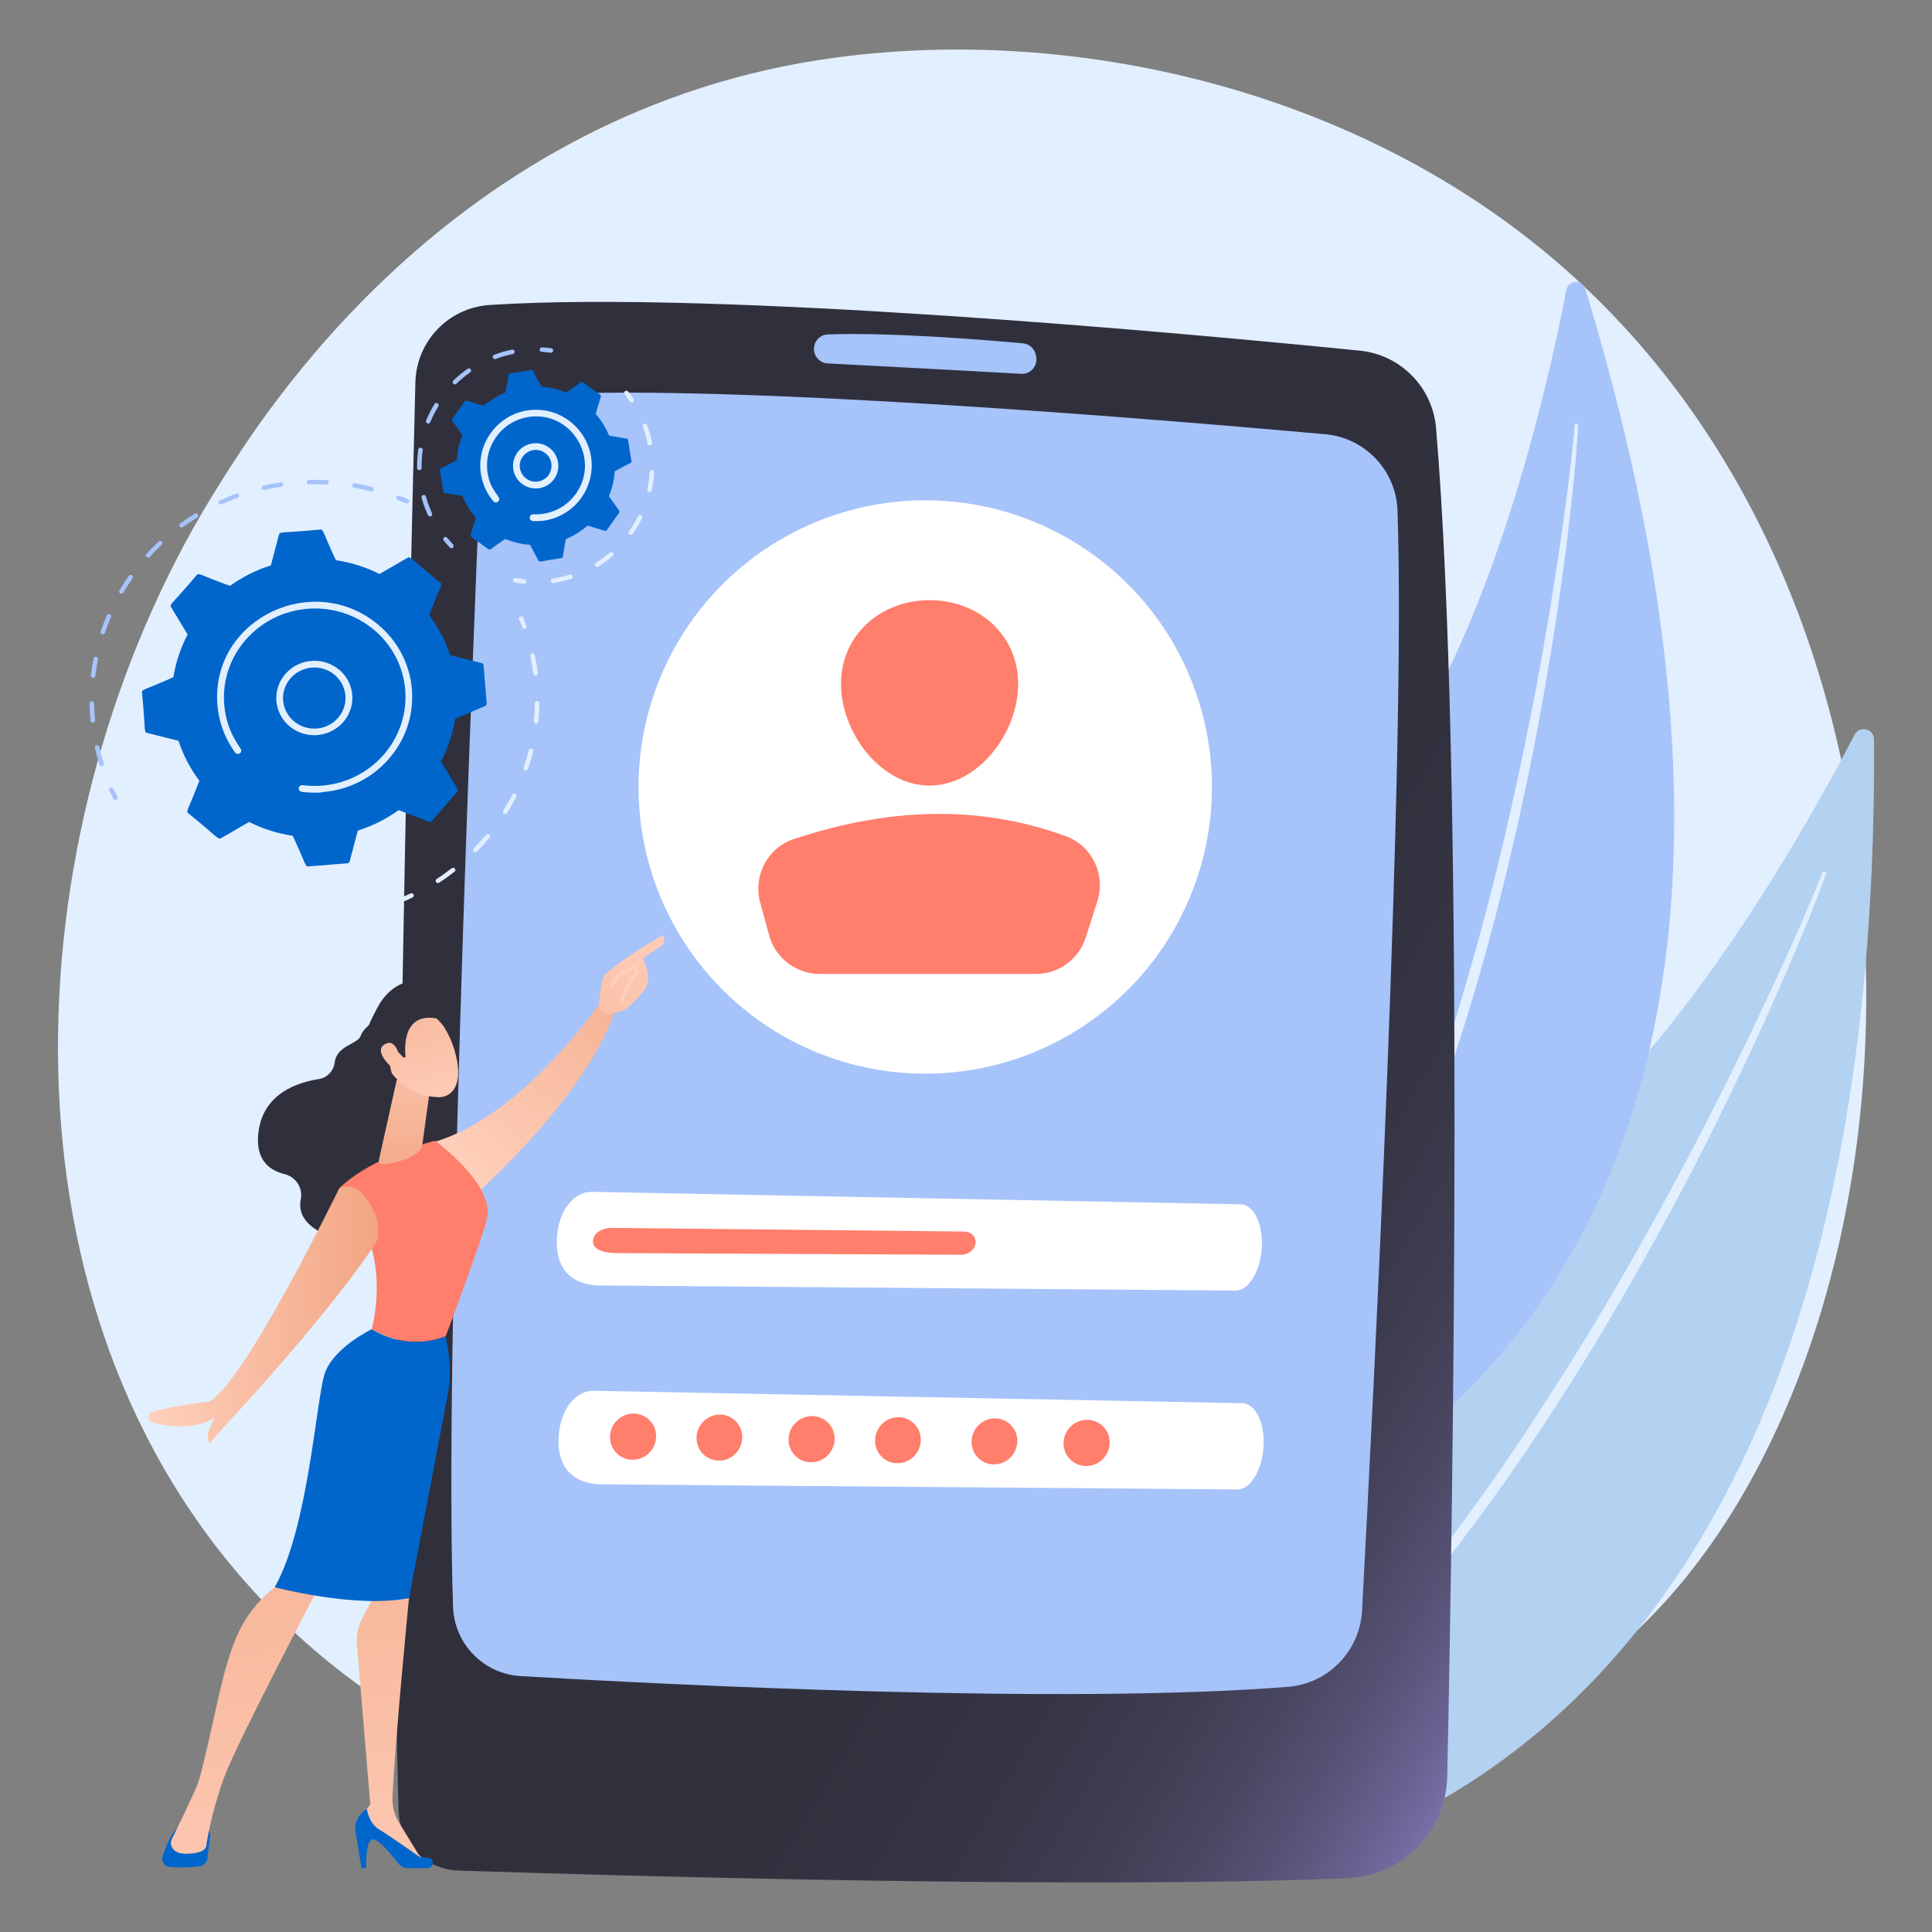
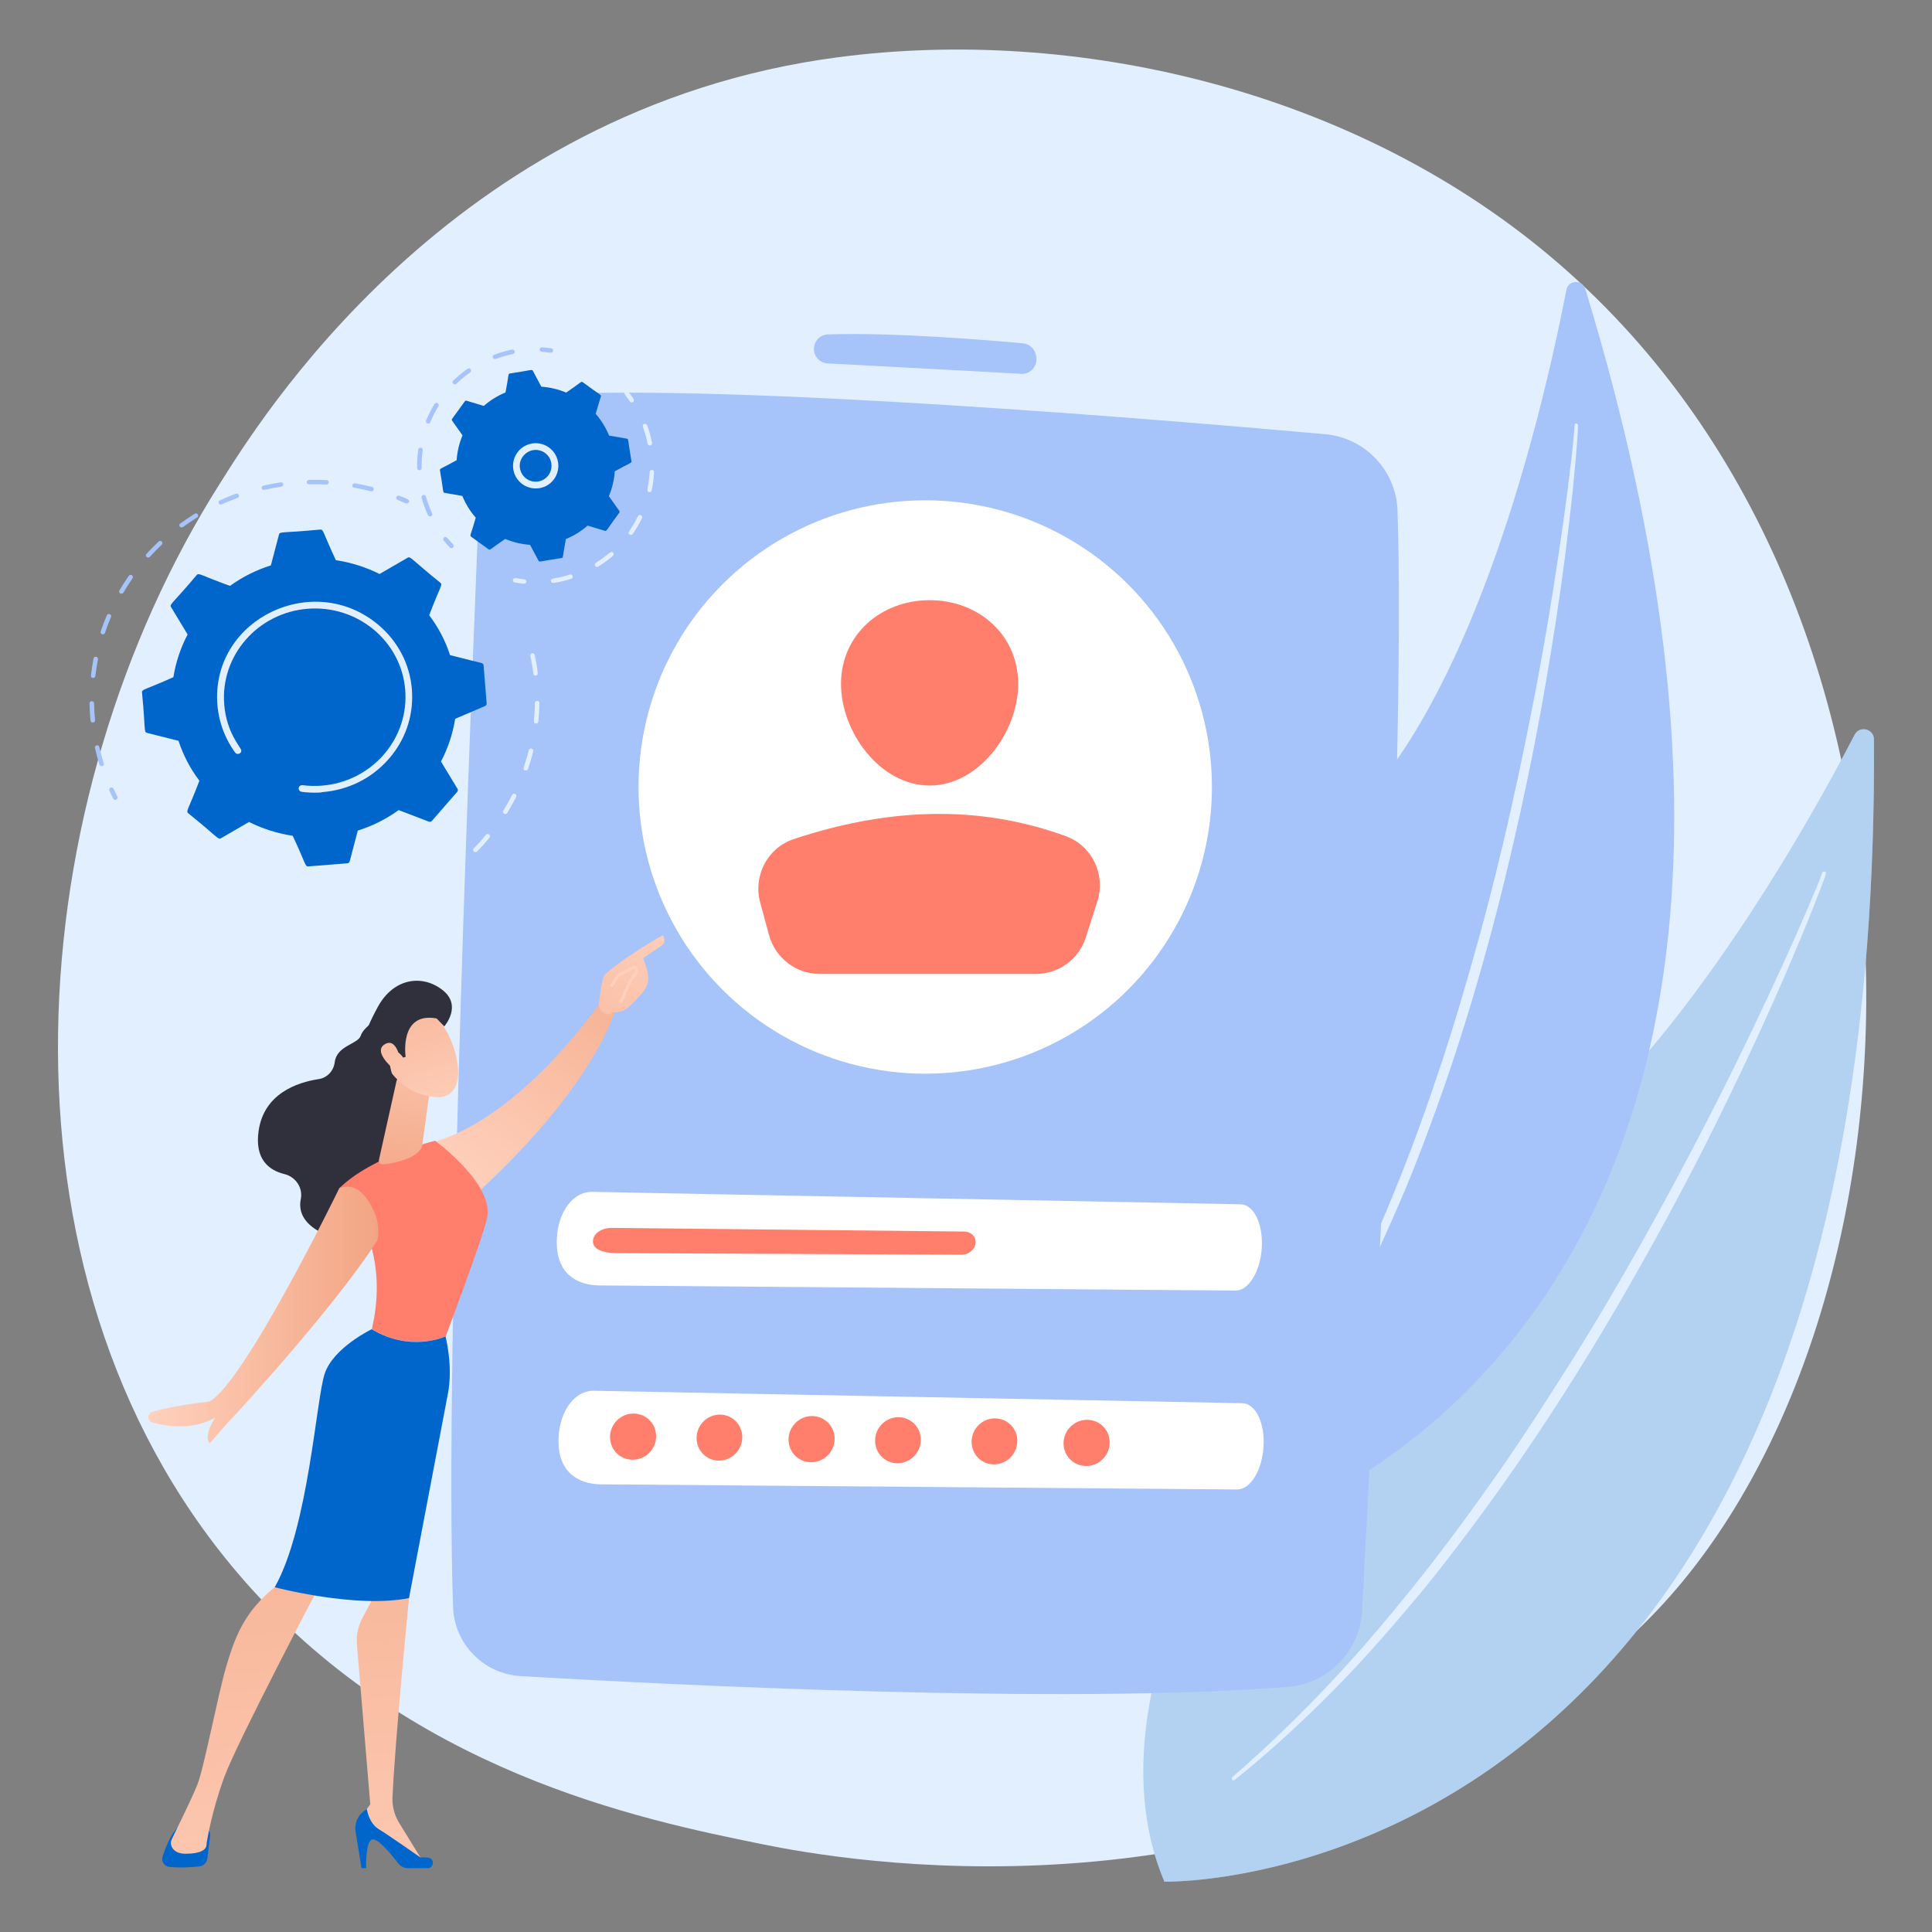
<svg xmlns="http://www.w3.org/2000/svg" version="1.1" id="Illustration" x="0px" y="0px" viewBox="0 0 2000 2000" style="enable-background:new 0 0 2000 2000;" xml:space="preserve">
  <rect x="0" y="0" width="2000" height="2000" fill="#808080" stroke="none" />
  <style type="text/css">
	.st0{fill:#E2EFFF;}
	.st1{fill:#FFFFFF;}
	.st2{opacity:0.3;fill:#0066CC;}
	.st3{fill:#A6C3FA;}
	.st4{fill:url(#SVGID_1_);}
	.st5{fill:#FF7E6C;}
	.st6{fill:#30303C;}
	.st7{fill:url(#SVGID_00000116206498223209509740000005999104390695091873_);}
	.st8{fill:#0066CC;}
	.st9{fill:url(#SVGID_00000116954808554660494170000005967250509175126698_);}
	.st10{fill:url(#SVGID_00000093869718390190025600000000179201750765590156_);}
	.st11{fill:url(#SVGID_00000057840157921290670980000017887308512122309559_);}
	.st12{fill:url(#SVGID_00000175280640847787372950000005598919055061150855_);}
	.st13{fill:url(#SVGID_00000089567888661793910470000005101747955223376294_);}
	.st14{fill:url(#SVGID_00000007408094833762142860000018102205913093129383_);}
	.st15{fill:url(#SVGID_00000036939288962714684950000013930843430790762127_);}
	.st16{fill:url(#SVGID_00000153705533129429402740000012276408064834059144_);}
</style>
  <path class="st0" d="M1715,1667.5c-38.4,40.5-74.8,66.6-103.5,87.2C1273.6,1997,873.9,1926.4,789,1909.1  c-125.4-25.5-367.9-74.7-543.2-280.9C-19.4,1316.4,21.9,825,227.6,500.6C265.2,441.3,464,112,868,59.2  c244.5-32,529.5,32.5,735.9,205.4C2037.1,627.6,2006.2,1360.8,1715,1667.5z" />
  <g>
    <g>
      <path class="st1" d="M1939.9,765.4c-0.1-11-14.9-14.6-20-4.8c-49.1,94.5-185.6,338.2-340.8,450.3    c-252.7,182.5-465.9,520-373.7,737C1205.4,1947.9,1947.8,1965.5,1939.9,765.4z" />
      <path class="st2" d="M1939.9,765.4c-0.1-11-14.9-14.6-20-4.8c-49.1,94.5-185.6,338.2-340.8,450.3    c-252.7,182.5-465.9,520-373.7,737C1205.4,1947.9,1947.8,1965.5,1939.9,765.4z" />
      <path class="st0" d="M1890.2,904.4c-0.9,3.2-2,5.8-3,8.6l-3.1,8.3l-6.4,16.5c-4.3,11-8.8,21.9-13.3,32.7    c-9,21.7-18.3,43.4-27.9,64.9c-19.1,43.1-39.3,85.6-60.2,127.8c-20.8,42.3-42.8,83.9-65.7,125.1c-22.9,41.2-46.4,82-71.3,122.1    c-49.5,80.2-103.5,157.8-162.7,231.3c-30,36.4-60.9,72.1-93.9,105.8c-33.2,33.5-67.8,65.7-104.6,95.1c-0.8,0.6-2,0.5-2.6-0.3    c-0.6-0.8-0.5-1.9,0.2-2.6l0,0c35.5-30.8,69.3-63.4,101.4-97.6c32.2-34.1,62.4-70.1,91.7-106.8c29.2-36.7,56.9-74.6,83.8-113.1    c26.8-38.5,52.1-78.1,77.1-117.8c49.7-79.7,95.1-162,138.2-245.5c21.5-41.8,42.1-84,62-126.6c10-21.3,19.8-42.7,29.3-64.1l14-32.3    l6.8-16.2l3.3-8.1c1-2.7,2.2-5.6,3-7.9l0.1-0.4c0.3-1,1.4-1.5,2.3-1.1C1890,902.5,1890.5,903.5,1890.2,904.4z" />
    </g>
    <g>
      <path class="st3" d="M1641.1,299.1c-3.1-10.1-17.6-9.3-19.6,1c-19.3,100.1-77.9,360.8-189.7,506    c-181.9,236.3-285.4,603.9-141.7,777.9C1290.1,1584,1975.8,1397.6,1641.1,299.1z" />
      <path class="st0" d="M1633.5,440.2c0,3.2-0.2,5.9-0.3,8.7l-0.6,8.4l-1.3,16.9c-1,11.2-2.1,22.4-3.2,33.6    c-2.4,22.4-5,44.8-7.8,67.1c-5.8,44.7-12.7,89.2-20.4,133.7c-7.6,44.4-16.4,88.7-26.1,132.7c-9.8,44-20.2,87.9-32.1,131.4    c-23.5,87.1-51.8,172.9-86.1,256.5c-17.6,41.6-36.2,82.7-57.2,122.7c-21.3,39.8-44.3,78.7-70,115.8c-0.6,0.8-1.7,1-2.5,0.5    c-0.8-0.6-1-1.6-0.5-2.5l0,0c24.2-37.9,46.2-77,66.4-117.2c20.2-40.1,38.1-81.3,54.9-122.9c16.8-41.6,31.9-84,46-126.6    c14.1-42.6,26.5-85.8,38.6-129.1c23.8-86.6,43-174.5,59.8-262.8c8.3-44.2,15.7-88.5,22.3-133c3.3-22.2,6.5-44.5,9.4-66.8l4-33.5    l1.8-16.8l0.8-8.4c0.2-2.7,0.5-5.7,0.6-8.1l0-0.4c0-1,0.9-1.8,1.9-1.7C1632.8,438.5,1633.5,439.3,1633.5,440.2z" />
    </g>
  </g>
  <g>
    <linearGradient id="SVGID_1_" gradientUnits="userSpaceOnUse" x1="771.647" y1="1049.499" x2="1715.232" y2="1606.551">
      <stop offset="0" style="stop-color:#30303C" />
      <stop offset="0.422" style="stop-color:#31313E" />
      <stop offset="0.574" style="stop-color:#363545" />
      <stop offset="0.683" style="stop-color:#3E3C50" />
      <stop offset="0.77" style="stop-color:#494661" />
      <stop offset="0.845" style="stop-color:#585377" />
      <stop offset="0.912" style="stop-color:#6A6393" />
      <stop offset="0.971" style="stop-color:#7F76B2" />
      <stop offset="1" style="stop-color:#8C81C5" />
    </linearGradient>
-     <path class="st4" d="M430,395.8c-6.5,260.7-27.4,1159.9-17.4,1478.6c1.1,33.8,28.1,60.9,61.9,62c167,5.5,647.3,19.3,920.4,7.9   c56.9-2.4,102.1-48.5,103.3-105.4c5.7-273.6,18.2-1043.3-11.6-1395.8c-3.6-42.2-36.7-75.9-78.9-80.1   c-181.8-18.2-664.8-62.7-900.7-47.3C464.4,318.4,431,353.2,430,395.8z" />
    <path class="st3" d="M497.8,476.9c-9.1,213.5-37.9,923.8-28.8,1186.5c1.3,38.4,31.6,69.4,69.9,71.7   c157.9,9.2,562.9,29.6,794.4,11.1c41.7-3.3,74.4-37.1,76.7-78.8c11.7-217.8,45.4-879.2,36.7-1138.9c-1.4-41.4-33.5-75.3-74.8-79   c-170.8-15.3-609.5-51.8-806.3-41.1C528.8,410.2,499.4,439.9,497.8,476.9z" />
    <path class="st3" d="M842.6,361.2L842.6,361.2c0,8,6.2,14.6,14.2,15c39.4,2.1,150.5,7.9,200.2,10.8c9.8,0.6,17.5-8.2,15.6-17.9   l-0.3-1.6c-1.3-6.6-6.7-11.5-13.4-12.1c-33.6-3.1-134.8-11.6-201.9-9.2C849,346.4,842.6,353.1,842.6,361.2z" />
  </g>
  <path class="st1" d="M1284.4,1246.7l-671.3-12.9c-21.9-0.4-38.4,25.1-36.6,56.6c1.8,31.3,24.6,40.7,46.1,40.3l656.7,5.3  c13.5-0.2,25.4-20,26.9-44.3C1307.7,1267.2,1298,1247,1284.4,1246.7z" />
  <path class="st1" d="M1286.2,1452.6l-671.3-12.9c-21.9-0.4-38.4,25.1-36.6,56.6c1.8,31.3,24.6,40.7,46.1,40.3l656.7,5.3  c13.5-0.2,25.4-20,26.9-44.3C1309.5,1473.1,1299.8,1452.9,1286.2,1452.6z" />
  <path class="st5" d="M998,1274.9l-364.3-3.8c-11.9-0.1-20.8,6.7-19.8,15.2c1,8.4,13.4,10.9,25,10.9l356.4,1.7  c7.3,0,13.8-5.4,14.6-11.9C1010.6,1280.4,1005.4,1275,998,1274.9z" />
  <g>
    <path class="st6" d="M396.8,1051.6c0,0-19.7,9.6-23.4,20.6c-2.9,8.8-24.7,10-26.9,27.4c-1.1,9-7.8,16.2-16.7,17.5   c-22.3,3.4-56.6,15-62.1,53.7c-4.2,29.5,10.9,40.7,26.7,44.6c11.6,2.8,19.3,14.1,17,25.8c-2.3,11.2,1.1,24.2,20.6,34.5   c43.6,23,87.2-54.5,87.2-54.5l8.9-135.4L396.8,1051.6z" />
    <linearGradient id="SVGID_00000048480985629411005870000002481154213762907019_" gradientUnits="userSpaceOnUse" x1="465.779" y1="1223.136" x2="689.492" y2="932.581">
      <stop offset="0" style="stop-color:#FFD1BD" />
      <stop offset="1" style="stop-color:#F2A583" />
    </linearGradient>
    <path style="fill:url(#SVGID_00000048480985629411005870000002481154213762907019_);" d="M634.1,1019.5c0,0-87.1,137.8-190.7,164.4   c0,0,20.2,57.5,35.8,64.1c0,0,127.4-106.3,160.2-208.8L634.1,1019.5z" />
    <path class="st8" d="M217.5,1900.5l-2.8,23.2c-0.5,4.4-4,7.9-8.4,8.4c-7.4,0.8-19.4,1.7-31.1,0.5c-5.1-0.5-8.5-5.7-6.9-10.6   c2.8-9,8.1-22.4,15.6-30.3h25.7C214.4,1891.7,218.1,1895.8,217.5,1900.5z" />
    <linearGradient id="SVGID_00000119091933997789931290000007908443868586400129_" gradientUnits="userSpaceOnUse" x1="-1302.671" y1="2108.14" x2="-1231.258" y2="1273.497" gradientTransform="matrix(-1 0 0 1 -875.433 0)">
      <stop offset="0" style="stop-color:#FFD1BD" />
      <stop offset="1" style="stop-color:#F2A583" />
    </linearGradient>
    <path style="fill:url(#SVGID_00000119091933997789931290000007908443868586400129_);" d="M419.1,1628.7l4.3,25.6   c0,0-14.5,147.4-17.1,206.3c-0.4,9.2,2,18.4,6.8,26.3l25.3,41.1l-64.3-37.9l-1.3-7.8l10.5-14.5l-13.8-165.1   c-0.8-9.7,1.2-19.4,5.8-28l13.3-25L419.1,1628.7z" />
    <path class="st8" d="M442.7,1933.9h-20.5c-3.8,0-7.5-1.8-9.8-4.8c-6.4-8.3-19.6-24.5-26-25c-8.5-0.6-7.4,29.8-7.4,29.8h-4.8   l-6.1-37.7c-1.5-9.5,3.2-18.9,11.7-23.3l0,0c0,0,1.9,14.4,12.5,20.8c10.6,6.4,43,29.2,43,29.2s4-0.6,8.3,0.2   C450.2,1924.3,449.3,1933.9,442.7,1933.9z" />
    <linearGradient id="SVGID_00000173842096117092507870000010706574079151061387_" gradientUnits="userSpaceOnUse" x1="-1159.019" y1="2120.559" x2="-1087.587" y2="1285.697" gradientTransform="matrix(-1 0 0 1 -875.433 0)">
      <stop offset="0" style="stop-color:#FFD1BD" />
      <stop offset="1" style="stop-color:#F2A583" />
    </linearGradient>
    <path style="fill:url(#SVGID_00000173842096117092507870000010706574079151061387_);" d="M331,1640.9c0,0-85.2,161.7-98.8,198.6   c-13.5,36.9-18.3,67.7-18.5,70.6c-0.3,4.6-6,8.9-21.6,8.9c-8.1,0-12-3.2-13.9-6.4c-1.6-2.7-1.7-6-0.3-8.8   c4.9-10,20.6-41.9,26.4-56.3c6.9-17.3,21.8-95.5,30-122.7c8.2-27.2,17.4-56.7,52.9-83.9C287.2,1640.9,311.6,1617,331,1640.9z" />
    <path class="st5" d="M384.9,1375.9c22-93.2-33.7-145.9-33.7-145.9c35.1-33.7,99.2-49.1,99.2-49.1s61.1,44.7,53.9,79.6   c-4.2,20.5-42.9,122.7-42.9,122.7S425.5,1400.3,384.9,1375.9z" />
    <path class="st8" d="M336.1,1422.1c8.9-27,48.7-46.1,48.7-46.1c40.6,24.4,76.4,7.4,76.4,7.4s8,30.7,2.5,59.2   c-5.5,28.5-40.3,211.7-40.3,211.7c-54.8,11.1-139-11.2-139-11.2C319.3,1581.2,327.2,1449,336.1,1422.1z" />
    <linearGradient id="SVGID_00000083771768100997509870000017756444418182170777_" gradientUnits="userSpaceOnUse" x1="433.757" y1="1017.097" x2="410.567" y2="1243.54">
      <stop offset="0" style="stop-color:#FFD1BD" />
      <stop offset="1" style="stop-color:#F2A583" />
    </linearGradient>
    <path style="fill:url(#SVGID_00000083771768100997509870000017756444418182170777_);" d="M410.4,1119.4l-17.9,80.3   c-1.7,7.1,4.7,5.9,11.9,4.6c11.7-2.2,26.8-6.8,31.8-15.9c0.5-0.9,0.8-2,0.9-3l7.7-55.7c0.6-4.4-1.8-8.7-5.9-10.5l-14.8-6.6   C418.5,1110.1,411.9,1113.4,410.4,1119.4z" />
    <g>
      <linearGradient id="SVGID_00000177483755099634797830000006774837553507829397_" gradientUnits="userSpaceOnUse" x1="-1493.758" y1="983.183" x2="-1376.709" y2="774.874" gradientTransform="matrix(-0.981 -0.194 -0.194 0.981 -815.239 -87.398)">
        <stop offset="0" style="stop-color:#FFD1BD" />
        <stop offset="1" style="stop-color:#F2A583" />
      </linearGradient>
      <path style="fill:url(#SVGID_00000177483755099634797830000006774837553507829397_);" d="M444.6,1046.2c0,0,19,12.9,27.2,45.7    c8.2,32.8-5.1,44.6-18.7,43.9c-13.6-0.7-33.4-4.9-50.5-28.5C385.5,1083.8,419.7,1030.5,444.6,1046.2z" />
      <path class="st6" d="M419.9,1094.1c0,0-7-47,32.1-39.8l7.9,8.2c0,0,19.1-21.5-2-37.8c-21.1-16.3-50.5-12.1-66.7,17.5    c-16.2,29.6-22.1,50.4-8.5,68.8c13.6,18.4,23.8,2.6,23.8,2.6s-6.2-15.9-1.1-22.8c5.2-6.8,11.9,4,11.9,4L419.9,1094.1z" />
      <linearGradient id="SVGID_00000078724369762107826140000016043056555246203291_" gradientUnits="userSpaceOnUse" x1="-1468.843" y1="997.184" x2="-1351.795" y2="788.877" gradientTransform="matrix(-0.981 -0.194 -0.194 0.981 -815.239 -87.398)">
        <stop offset="0" style="stop-color:#FFD1BD" />
        <stop offset="1" style="stop-color:#F2A583" />
      </linearGradient>
      <path style="fill:url(#SVGID_00000078724369762107826140000016043056555246203291_);" d="M414.5,1098.1c0,0-3.4-24.2-15.8-17.3    c-12.4,6.9,4.5,22.6,11.2,27.9L414.5,1098.1z" />
    </g>
    <g>
      <linearGradient id="SVGID_00000165230613577576412530000002116203026824527036_" gradientUnits="userSpaceOnUse" x1="479.75" y1="1233.894" x2="703.464" y2="943.339">
        <stop offset="0" style="stop-color:#F2A583" />
        <stop offset="1" style="stop-color:#FFD1BD" />
      </linearGradient>
      <path style="fill:url(#SVGID_00000165230613577576412530000002116203026824527036_);" d="M633.5,1047.8c0.3,2.8-10.3,4.8-13.7-7.3    c0.9-5.3,2.6-28.3,6.6-31.9c21.5-19.1,59.8-40.5,59.8-40.5c4.3,6.5-1.3,10.8-1.3,10.8l-19.1,12.9c2,6.6,4.9,12.4,5.2,20    c0.2,5.7-1.9,11.3-5.7,15.6c-3.8,4.3-8.9,10-13.5,14.2C643.1,1049.8,633.5,1047.8,633.5,1047.8z" />
      <linearGradient id="SVGID_00000160185756600911950280000003292290033524833446_" gradientUnits="userSpaceOnUse" x1="649.359" y1="990.364" x2="669.82" y2="852.589">
        <stop offset="0" style="stop-color:#FFD1BD" />
        <stop offset="1" style="stop-color:#F2A583" />
      </linearGradient>
      <path style="fill:url(#SVGID_00000160185756600911950280000003292290033524833446_);" d="M643.9,1038.4l-2.9-1.2    c0.4-0.9,9.6-23.2,14-27.9c1.7-1.8,2.5-3.3,2.4-4.5c0-0.7-0.4-1.3-1-2l-15.5,8.3l-6.8,10.7l-2.6-1.7l7.3-11.4l18.1-9.7l0.8,0.7    c1.8,1.5,2.8,3.1,2.9,4.9c0.1,2.2-0.9,4.4-3.3,6.9C653.9,1015,646.5,1032.1,643.9,1038.4z" />
    </g>
    <linearGradient id="SVGID_00000057853582930582261330000013333652554096126902_" gradientUnits="userSpaceOnUse" x1="153.61" y1="1361.272" x2="391.847" y2="1361.272">
      <stop offset="0" style="stop-color:#FFD1BD" />
      <stop offset="1" style="stop-color:#F2A583" />
    </linearGradient>
    <path style="fill:url(#SVGID_00000057853582930582261330000013333652554096126902_);" d="M351.2,1230.1c0,0-99,203.2-134.8,220.9   c0,0-36.4,3.8-58.7,10.5c-5.6,1.7-5.4,9.6,0.2,11.2c15.5,4.2,41.2,7.8,64.7-5c0,0-12.6,19-5.3,26.3c0,0,16.9-20,23.2-26.3   c5.6-5.6,106.9-116.1,149.5-182.7c3.4-5.4,1.1-21.4-1.3-27.3C383.3,1244.1,371.1,1222.3,351.2,1230.1z" />
  </g>
  <g>
    <circle class="st1" cx="957.8" cy="814.7" r="296.8" />
    <g>
      <path class="st5" d="M1054,707.9c0,50.6-41.1,105.3-91.7,105.3c-50.6,0-91.7-54.7-91.7-105.3c0-50.6,41.1-86.6,91.7-86.6    C1013,621.3,1054,657.2,1054,707.9z" />
      <path class="st5" d="M848.6,1008.2h223.8c23.6,0,44.4-15.2,51.6-37.7l12-37.6c8.8-27.6-5.5-57.4-32.7-67.3    c-91.1-33.3-185.3-29-281.8,3.1c-27,9-42,37.9-34.6,65.4l9.3,34.2C802.7,991.8,824.1,1008.2,848.6,1008.2z" />
    </g>
  </g>
  <path class="st5" d="M679.2,1487.5c-0.4,13.2-11.4,23.8-24.6,23.6c-13.2-0.1-23.5-11-23.1-24.2s11.5-23.8,24.6-23.6  C669.3,1463.5,679.6,1474.3,679.2,1487.5z" />
  <path class="st5" d="M768.4,1488.5c-0.4,13.1-11.3,23.7-24.4,23.5c-13.1-0.1-23.3-10.9-22.9-24.1c0.4-13.2,11.4-23.7,24.4-23.5  C758.6,1464.6,768.8,1475.4,768.4,1488.5z" />
  <path class="st5" d="M864,1490.1c-0.4,13.2-11.4,23.8-24.6,23.6c-13.2-0.1-23.5-11-23.1-24.2c0.4-13.2,11.5-23.8,24.6-23.6  C854.1,1466.1,864.4,1476.9,864,1490.1z" />
  <path class="st5" d="M1053.1,1492.4c-0.4,13.1-11.3,23.7-24.4,23.5c-13.1-0.1-23.3-10.9-22.9-24.1s11.4-23.7,24.4-23.5  C1043.3,1468.5,1053.6,1479.2,1053.1,1492.4z" />
  <path class="st5" d="M1148.7,1494c-0.4,13.2-11.4,23.8-24.6,23.6c-13.2-0.1-23.5-11-23.1-24.2c0.4-13.2,11.5-23.8,24.6-23.6  C1138.9,1469.9,1149.2,1480.8,1148.7,1494z" />
  <path class="st5" d="M953.2,1491.2c-0.4,13.1-11.3,23.7-24.4,23.5c-13.1-0.1-23.3-10.9-22.9-24.1c0.4-13.2,11.4-23.7,24.4-23.5  C943.4,1467.3,953.6,1478,953.2,1491.2z" />
  <g>
    <g>
      <g>
        <path class="st3" d="M119.5,828.1c-0.9,0-1.8-0.4-2.2-1.3c-1.4-2.7-2.8-5.5-4.1-8.4c-0.5-1.2,0-2.5,1.2-3     c2.9-1.3,3.3,1.9,7.1,9.3c0.6,1.1,0.1,2.5-1,3.1C120.2,828.1,119.9,828.1,119.5,828.1z" />
        <path class="st3" d="M102.9,791.5c-1.8-5.6-3.3-11.4-4.6-17.2c-0.3-1.2,0.5-2.5,1.8-2.7c3.5-0.7,2.1,1.9,7.3,18.6     c0.4,1.2-0.3,2.5-1.6,2.9C104.5,793.4,103.2,792.7,102.9,791.5z M93.7,745.9c-0.6-5.9-0.9-11.9-1-17.7c-0.1-3.1,4.6-3.1,4.7-0.1     c0.1,5.8,0.4,11.6,1,17.4c0.1,1.3-0.8,2.4-2.1,2.5C94.9,748,93.8,747.1,93.7,745.9z M94.1,699.3c0.7-5.9,1.6-11.8,2.7-17.6     c0.6-3,5.2-2.1,4.6,0.9c-1.1,5.7-2,11.5-2.7,17.2C98.4,702.8,93.7,702.3,94.1,699.3z M105.7,656.6c-1.2-0.4-1.9-1.7-1.5-2.9     c1.9-5.6,4-11.2,6.4-16.7c1.2-2.8,5.5-1,4.3,1.8c-2.3,5.3-4.4,10.8-6.2,16.3C108.3,656.4,106.9,657,105.7,656.6z M124.5,614.3     c-1.1-0.6-1.5-2-0.9-3.1c3-5.1,6.3-10.2,9.7-15.1c1.8-2.5,5.6,0.1,3.9,2.6c-3.3,4.8-6.5,9.7-9.5,14.8     C127.1,614.6,125.6,614.9,124.5,614.3z M153.4,577.2c-0.6,0-1.2-0.2-1.6-0.6c-1-0.8-1.1-2.3-0.2-3.2c4-4.4,8.3-8.7,12.6-12.8     c0.9-0.9,2.4-0.9,3.3,0.1c0.9,0.9,0.9,2.4-0.1,3.2c-4.3,4-8.4,8.2-12.3,12.6C154.6,576.9,154,577.2,153.4,577.2z M188.1,546     c-0.7,0-1.5-0.3-2-0.9c-0.8-1-0.6-2.5,0.5-3.2c4.8-3.5,9.9-6.9,15-10.1c1.1-0.7,2.5-0.4,3.2,0.7c0.7,1.1,0.4,2.5-0.7,3.2     c-5,3.1-9.9,6.4-14.7,9.9C189,545.8,188.6,545.9,188.1,546z M226.4,521c-0.5-1.1,0-2.5,1.1-3c5.5-2.5,11.1-4.8,16.8-6.9     c2.9-1.1,4.5,3.2,1.6,4.3c-5.5,2-11.1,4.3-16.4,6.7C228.4,522.6,227,522.1,226.4,521z M384,508.6c-17.1-4.4-19.9-3-19.3-6.4     c0.2-1.2,1.5-2.1,2.7-1.9c5.9,1,11.9,2.3,17.7,3.8C388.2,504.9,387,509.3,384,508.6z M270.9,505.5c-0.3-1.2,0.5-2.5,1.8-2.8     c5.9-1.3,11.9-2.5,17.8-3.4c3.1-0.5,3.8,4.1,0.7,4.5c-5.9,0.9-11.7,2-17.5,3.3C272.4,507.5,271.2,506.7,270.9,505.5z      M337.8,501.6c-17.6-0.9-20.1,1.1-20.2-2.4c-0.1-2.2,2.5-2.5,2.3-2.4c6.1-0.2,12.2-0.1,18.2,0.2c1.3,0.1,2.3,1.1,2.2,2.4     C340.2,500.6,339.2,501.6,337.8,501.6z" />
        <path class="st3" d="M420.1,521.1c-7.2-3.2-11-3.7-9.8-6.6c0.5-1.2,1.9-1.7,3.1-1.3c7.6,3,11.1,4,9.9,6.7     C422.8,520.8,421.2,521.6,420.1,521.1z" />
      </g>
      <g>
-         <path class="st0" d="M543,651.1c-1,0-2-0.6-2.3-1.5c-1-2.8-2.1-5.7-3.3-8.5c-0.5-1.2,0.1-2.5,1.3-3c1.2-0.5,2.6,0.1,3,1.3     c1.2,2.8,2.3,5.8,3.3,8.7c0.4,1.2-0.2,2.5-1.4,2.9C543.5,651.1,543.3,651.1,543,651.1z" />
        <path class="st0" d="M327.7,952c-6.5,0.1-13.1-0.1-19.6-0.6c-1.3-0.1-2.3-1.2-2.2-2.5c0.3-3.6,2.7-1.3,21.7-1.6     c1.3,0,2.4,1,2.4,2.3C330.1,951.9,327.5,952.1,327.7,952z M356.8,947.6c-0.5-3.5,2.4-1.9,20.8-6.1c1.3-0.3,2.5,0.5,2.8,1.7     c0.3,1.2-0.5,2.5-1.8,2.8c-6.3,1.4-12.8,2.7-19.2,3.6C358.1,949.7,356.9,948.8,356.8,947.6z M276.7,947.1     c-6.3-1.3-12.7-2.9-18.9-4.8c-1.2-0.4-1.9-1.6-1.6-2.9c1.1-3.4,2.9-0.7,21.5,3.1c1.3,0.3,2.1,1.5,1.8,2.7     C279.2,946.6,278,947.4,276.7,947.1z M408.3,936.9c-1,0-1.9-0.5-2.3-1.5c-0.5-1.2,0.1-2.5,1.4-3c6-2.2,11.9-4.8,17.6-7.5     c1.2-0.6,2.6-0.1,3.1,1.1c0.6,1.1,0.1,2.5-1.1,3.1c-5.8,2.8-11.9,5.3-18,7.6C408.8,936.9,408.5,936.9,408.3,936.9z M453.4,914.1     c-0.8,0-1.6-0.3-2-1c-0.7-1.1-0.4-2.5,0.7-3.2c5.3-3.5,10.5-7.2,15.5-11.1c1-0.8,2.5-0.6,3.3,0.4c0.8,1,0.6,2.4-0.4,3.2     c-5.1,4-10.4,7.8-15.8,11.3C454.2,914,453.8,914.1,453.4,914.1z M492.2,882.1c-0.6,0-1.2-0.2-1.7-0.6c-0.9-0.9-1-2.3-0.1-3.2     c4.4-4.5,8.7-9.2,12.7-14.1c0.8-1,2.3-1.1,3.3-0.3c1,0.8,1.2,2.2,0.4,3.2c-4.1,5-8.4,9.8-12.9,14.4     C493.4,881.9,492.8,882.1,492.2,882.1z M523.1,842.7c-0.4,0-0.9-0.1-1.3-0.3c-1.1-0.7-1.5-2.1-0.8-3.1c3.3-5.3,6.4-10.9,9.2-16.5     c0.6-1.1,2-1.6,3.1-1c1.2,0.6,1.6,1.9,1.1,3.1c-2.9,5.7-6,11.3-9.4,16.8C524.6,842.3,523.8,842.7,523.1,842.7z M543.6,797.5     c-3.5-1.1-0.7-2.8,3.8-20.9c0.7-2.9,5.3-1.9,4.6,1.1c-1.5,6.2-3.4,12.4-5.4,18.4C546.1,797.2,544.8,797.9,543.6,797.5z      M554.7,749c-3.6-0.3-1.3-2.6-1-21.2c0.1-3,4.7-3,4.7,0.1c-0.1,6.4-0.5,12.8-1.1,19.1C557.2,748.3,556,749.2,554.7,749z      M554.5,699.4c-1.2,0-2.3-0.8-2.4-2c-0.8-6.2-1.8-12.4-3.1-18.5c-0.3-1.2,0.6-2.5,1.8-2.7c1.3-0.3,2.5,0.5,2.8,1.8     c1.3,6.2,2.4,12.5,3.1,18.9c0.2,1.3-0.8,2.4-2.1,2.6C554.7,699.4,554.6,699.4,554.5,699.4z" />
        <path class="st0" d="M227.9,931.2c-7.4-3.3-10.9-4.5-9.5-7.1c1.5-2.8,3.9-0.5,11.5,3c1.2,0.5,1.7,1.9,1.1,3     C230.5,931.3,229.1,931.8,227.9,931.2z" />
      </g>
      <g>
        <path class="st8" d="M228.8,867.7l29-16.8c14,7,29.2,11.9,45.2,14.3c13.7,29,12.6,32,16.2,31.7l40.3-3.2c1.2-0.1,2.2-0.9,2.5-2     l8.4-31.9c15.4-4.8,29.7-12.1,42.3-21.2l31.3,12c1.1,0.4,2.4,0.1,3.1-0.8l26.2-30.1c0.8-0.9,0.9-2.1,0.3-3.1l-17.1-28.3     c7.2-13.7,12.2-28.6,14.7-44.2l30.9-13.2c1.1-0.5,1.7-1.5,1.7-2.7l-3.2-39.4c-0.1-1.2-0.9-2.1-2.1-2.4l-32.6-8.2     c-4.9-15.1-12.3-29-21.6-41.3c11.4-30.2,14.3-31.4,11.5-33.7c-30.6-24.6-30.7-27.7-33.9-25.8l-29,16.8c-14-7-29.2-11.9-45.2-14.3     c-13.7-29-12.6-32-16.2-31.7c-40,3.8-41.8,1.8-42.7,5.2l-8.4,31.9c-15.4,4.8-29.7,12.1-42.3,21.2c-30.5-10.9-32.1-13.9-34.5-11.2     c-25.4,30.2-28.4,30.1-26.5,33.2l17.1,28.3c-7.2,13.7-12.2,28.6-14.7,44.2c-29.2,13.2-32.8,12.3-32.5,15.9     c3.8,38.9,1.7,40.9,5.2,41.8l32.6,8.2c4.9,15.1,12.3,29,21.6,41.3c-11.4,30.1-14.3,31.4-11.5,33.7     C225.4,866.4,225.6,869.6,228.8,867.7z" />
-         <path class="st0" d="M288.1,735c-7-20.1,4.1-42,24.7-48.9c20.6-6.8,43,3.9,49.9,24c7,20.1-4.1,42-24.7,48.9l0,0     C317.4,765.9,295,755.1,288.1,735z M336.9,755.8L336.9,755.8L336.9,755.8z M315,692.7c-16.7,5.5-26.1,23.4-20.3,40.1     c5.7,16.5,24.1,25.4,41,19.8c16.9-5.6,26-23.6,20.3-40.1C350.3,695.9,331.9,687,315,692.7z" />
        <path class="st0" d="M329.7,820.5L329.7,820.5c-5.8,0.2-11.6,0-17.4-0.8c-1.7-0.2-3-1.6-3.1-3.3c0-0.2,0-0.4,0-0.6     c0.3-1.9,2-3.2,4-3c6.6,0.9,13.3,1,20,0.5l0,0c50.4-4,88.4-46.3,86.5-95.2c0-1.2-0.1-2.5-0.2-3.8c-4.1-50.8-49.5-88.2-101.1-84.1     c-51.5,4.1-90.3,48.3-86.3,98.9c2.4,30.1,17.6,44.7,17.7,47.8c0.1,3.4-4.4,4.9-6.4,2.1c-11-15.1-17.8-33.6-18.6-53.4     c-3.4-85.7,99.8-134.6,166.5-79.1c20.5,17.1,33,41,35.1,67.2c0.1,1.4,0.2,2.7,0.2,4.1c1,24.8-7.5,48.8-24.1,67.8     c-17.5,20.1-42,32.3-68.9,34.4C332.5,820.4,331.1,820.5,329.7,820.5z" />
      </g>
    </g>
    <g>
      <path class="st8" d="M523,557.9c8.1,3.4,16.7,5.5,25.7,6.1l8.8,16.5c1,1.8,2.2,0.3,23.8-2.8c2-0.3,1-1.8,4.5-19.7    c8.3-3.4,15.9-8.1,22.5-13.9l17.9,5.4c2,0.6,1.8-1.3,14.9-18.8c0.4-0.5,0.4-1.2,0-1.8l-10.8-15.3c3.4-8.1,5.5-16.7,6.1-25.7    c15.6-8.8,17.6-8.4,17.3-10.4c-3.9-21.9-2.8-23.1-4.8-23.4l-18.4-3.2c-3.4-8.3-8.1-15.9-13.9-22.5l5.4-17.9    c0.6-2-1.3-1.8-18.8-14.9c-1.6-1.2-1.9,0.5-17.1,10.8c-8.1-3.4-16.7-5.5-25.7-6.1l-8.8-16.5c-1-1.8-2.2-0.3-23.8,2.8    c-2,0.3-1,1.7-4.5,19.7c-8.3,3.4-15.9,8.1-22.5,13.9l-17.9-5.4c-0.6-0.2-1.3,0-1.7,0.6l-13.2,18.2c-0.4,0.5-0.4,1.2,0,1.8    l10.8,15.3c-3.4,8.1-5.5,16.7-6.1,25.7c-15.6,8.8-17.6,8.4-17.3,10.4c3.9,21.9,2.8,23.1,4.8,23.4l18.4,3.2    c3.4,8.3,8.1,15.9,13.9,22.5c-4.8,17.2-6.5,18.4-4.9,19.6l18.2,13.2C507.5,569.9,507.8,568.1,523,557.9z" />
      <g>
        <path class="st0" d="M533,491.5c-5.1-11.9,0.4-25.7,12.3-30.8c11.9-5.1,25.7,0.4,30.8,12.3c5.1,11.9-0.4,25.7-12.3,30.8l0,0     C551.9,508.8,538.1,503.3,533,491.5z M562.4,500.5L562.4,500.5L562.4,500.5z M539.4,488.7c3.6,8.3,13.3,12.2,21.6,8.6l0,0     c13.4-5.8,13.2-25-0.4-30.4C547.1,461.6,533.6,475.3,539.4,488.7z" />
        <g>
          <path class="st3" d="M465.7,566.8c-2.2-2.3-4.3-4.7-6.3-7.1c-0.8-1-0.7-2.5,0.3-3.3c2.5-2,3.7,1.3,9.3,7.2      c0.9,0.9,0.9,2.4-0.1,3.3C468,567.8,466.6,567.8,465.7,566.8z" />
          <path class="st3" d="M443,533.3c-2.6-5.6-4.8-11.7-6.6-18c-0.8-3,3.7-4.2,4.5-1.3c4.6,16.4,8.8,18.8,5.2,20.4      C444.9,535,443.5,534.4,443,533.3z M434.2,486.8c-1.3,0-2.3-1-2.4-2.3c-0.1-6.4,0.3-12.8,1.2-19.1c0.4-3,5-2.4,4.6,0.6      c-0.9,6.1-1.2,12.3-1.1,18.4C436.5,486.6,433.9,486.9,434.2,486.8z M443.4,438.5c-0.3,0-0.7,0-1-0.2c-1.2-0.5-1.8-1.9-1.3-3      c2.4-5.9,5.4-11.7,8.7-17.1c0.7-1.1,2.1-1.4,3.2-0.8c1.1,0.7,1.4,2.1,0.8,3.2c-3.2,5.2-6,10.8-8.4,16.5      C445.1,438,444.3,438.5,443.4,438.5z M471,397.9c-0.6,0-1.3-0.2-1.8-0.7c-0.9-0.9-0.9-2.4,0.1-3.3c4.6-4.4,9.6-8.5,14.8-12.2      c1.1-0.7,2.5-0.5,3.2,0.6c0.7,1.1,0.5,2.5-0.6,3.2c-5,3.5-9.8,7.5-14.2,11.7C472.1,397.7,471.5,397.9,471,397.9z M510.2,370.2      c-0.5-1.2,0.2-2.5,1.4-3c6-2.2,12.2-4,18.4-5.3c3-0.6,4,3.9,0.9,4.6c-6,1.2-12,2.9-17.7,5.1C512,372.1,510.7,371.4,510.2,370.2z      " />
          <path class="st3" d="M570,365.1c-8.5-1.1-11.5-0.2-11.3-3.3c0.1-1.3,1.1-2.3,2.5-2.2c3.1,0.2,6.3,0.5,9.4,0.9      c1.3,0.2,2.2,1.3,2,2.6C572.5,364.4,571.3,365.3,570,365.1z" />
        </g>
        <g>
          <path class="st0" d="M652.1,415.6c-4.8-7.1-7.5-8.6-5.1-10.6c1-0.8,2.5-0.6,3.3,0.4c2,2.4,3.9,5,5.6,7.6      c0.7,1.1,0.5,2.5-0.6,3.2C654.3,417,652.8,416.7,652.1,415.6z" />
          <path class="st0" d="M570.3,601.6c-0.6-3.8,3.6-1.7,19.6-6.8c2.9-0.9,4.3,3.5,1.4,4.4c-6,1.9-12.2,3.3-18.4,4.3      C571.7,603.7,570.5,602.9,570.3,601.6z M616,585.8c-0.7-1.1-0.3-2.5,0.8-3.2c14.4-8.9,15.4-13.4,17.9-10.4      c0.8,1,0.7,2.4-0.3,3.3c-4.8,4.1-9.9,7.8-15.2,11.1C618.1,587.2,616.6,586.9,616,585.8z M651.7,553.3c-3.2-2.2,1.2-3.7,8.7-18.9      c1.4-2.8,5.5-0.7,4.2,2.1c-2.8,5.6-6,11.1-9.6,16.2C654.2,553.8,652.8,554.1,651.7,553.3z M671.9,509.4      c-3.8-0.8-0.3-3.9,0.6-20.7c0.2-3.1,4.8-2.8,4.6,0.3c-0.3,6.3-1.2,12.6-2.5,18.7C674.3,508.9,673.1,509.7,671.9,509.4z       M670.4,459.3c-3.3-16.6-7.2-19.1-3.5-20.5c1.2-0.4,2.5,0.2,3,1.4c2.2,5.9,3.9,12,5.1,18.2c0.2,1.3-0.6,2.5-1.8,2.7      C671.9,461.4,670.7,460.6,670.4,459.3z" />
          <path class="st0" d="M542.3,604.3c-3.1-0.3-6.3-0.8-9.4-1.3c-1.3-0.2-2.1-1.4-1.9-2.7c0.6-3.2,3.7-1.4,11.7-0.6      c1.3,0.1,2.2,1.3,2.1,2.6C544.7,603.5,543.5,604.4,542.3,604.3z" />
        </g>
-         <path class="st0" d="M551.8,539.4c-2.2-0.1-3.5-1.9-3.4-3.7c0.1-1.9,1.8-3.4,3.7-3.3c3.6,0.2,7.2,0,10.8-0.6     c0.7-0.3,19.7-2,33-20.3c26.3-36.4-4.7-86.9-49.1-79.8c-25.6,4.1-43.6,26.8-42.6,52c1,25.4,17.2,30.7,11.4,35.6     c-1.5,1.2-3.7,1.1-4.9-0.4c-6.7-8-11.1-17.6-12.8-27.9c-5-31.3,16.4-61,47.8-66.1c33.8-5.4,65.4,19.9,66.8,54.8     c1.1,28.2-18.9,54.3-48.5,59.1l0,0C559.9,539.4,555.8,539.6,551.8,539.4z" />
      </g>
    </g>
  </g>
</svg>